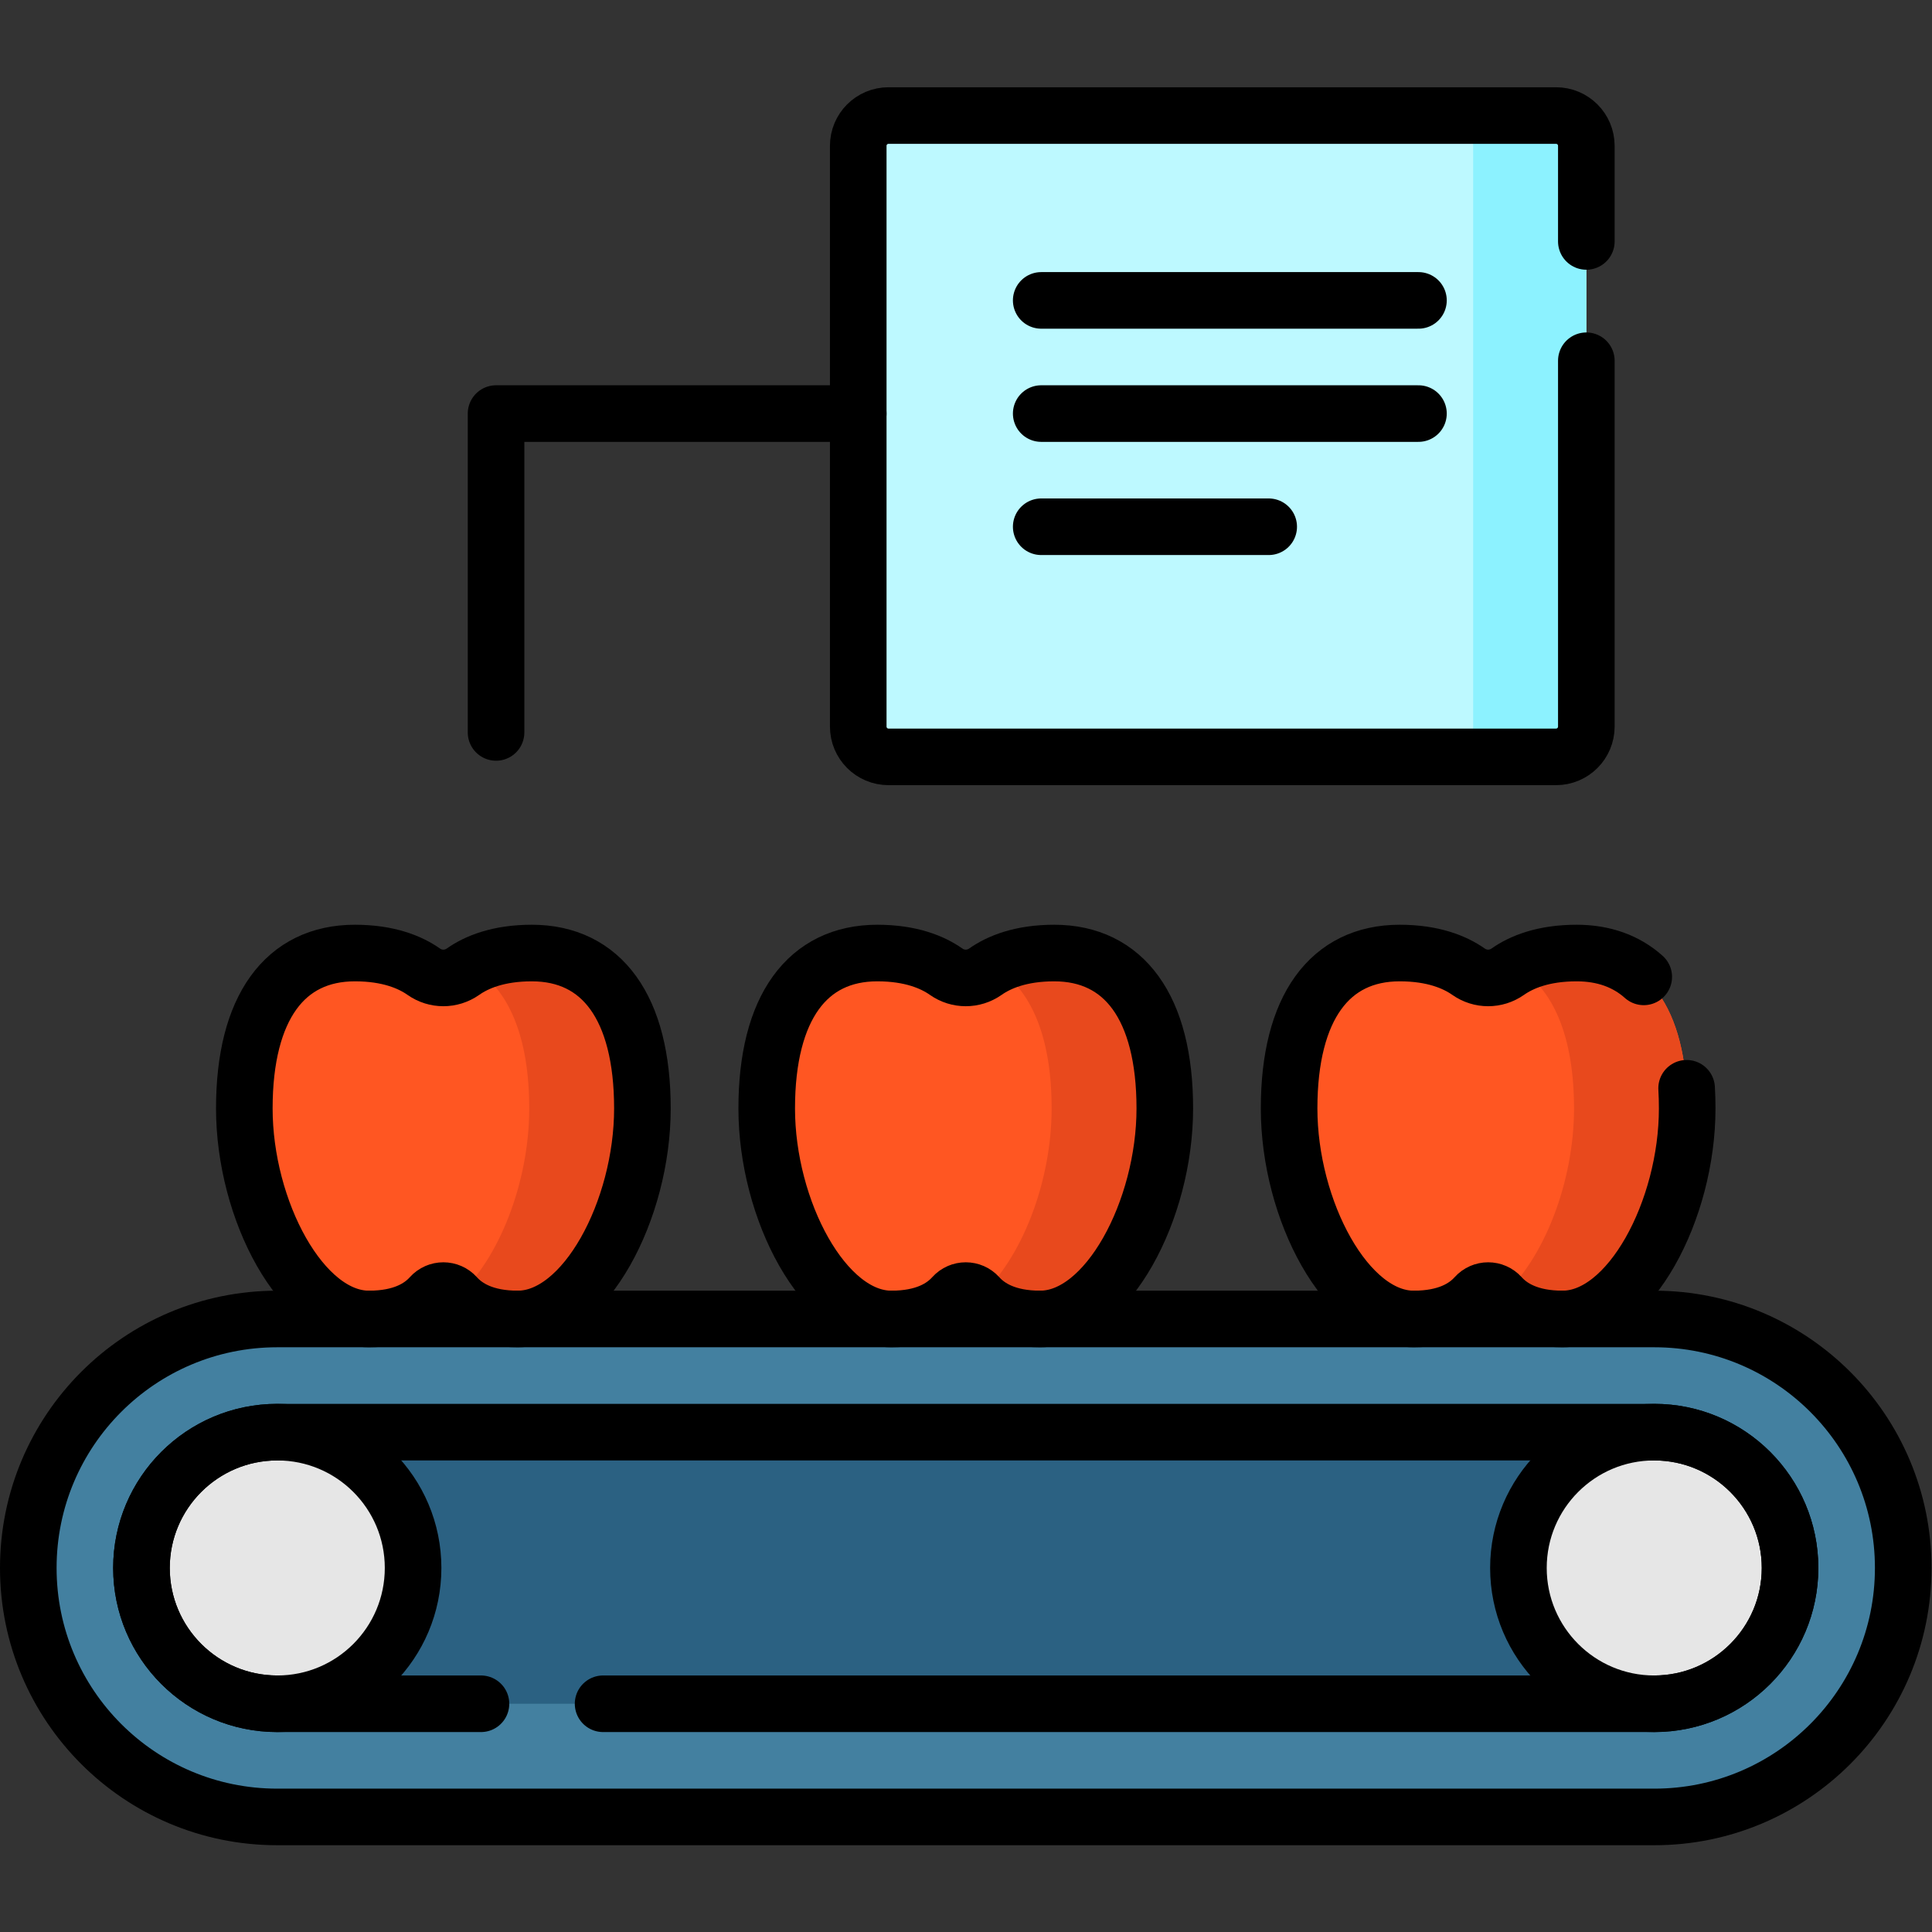
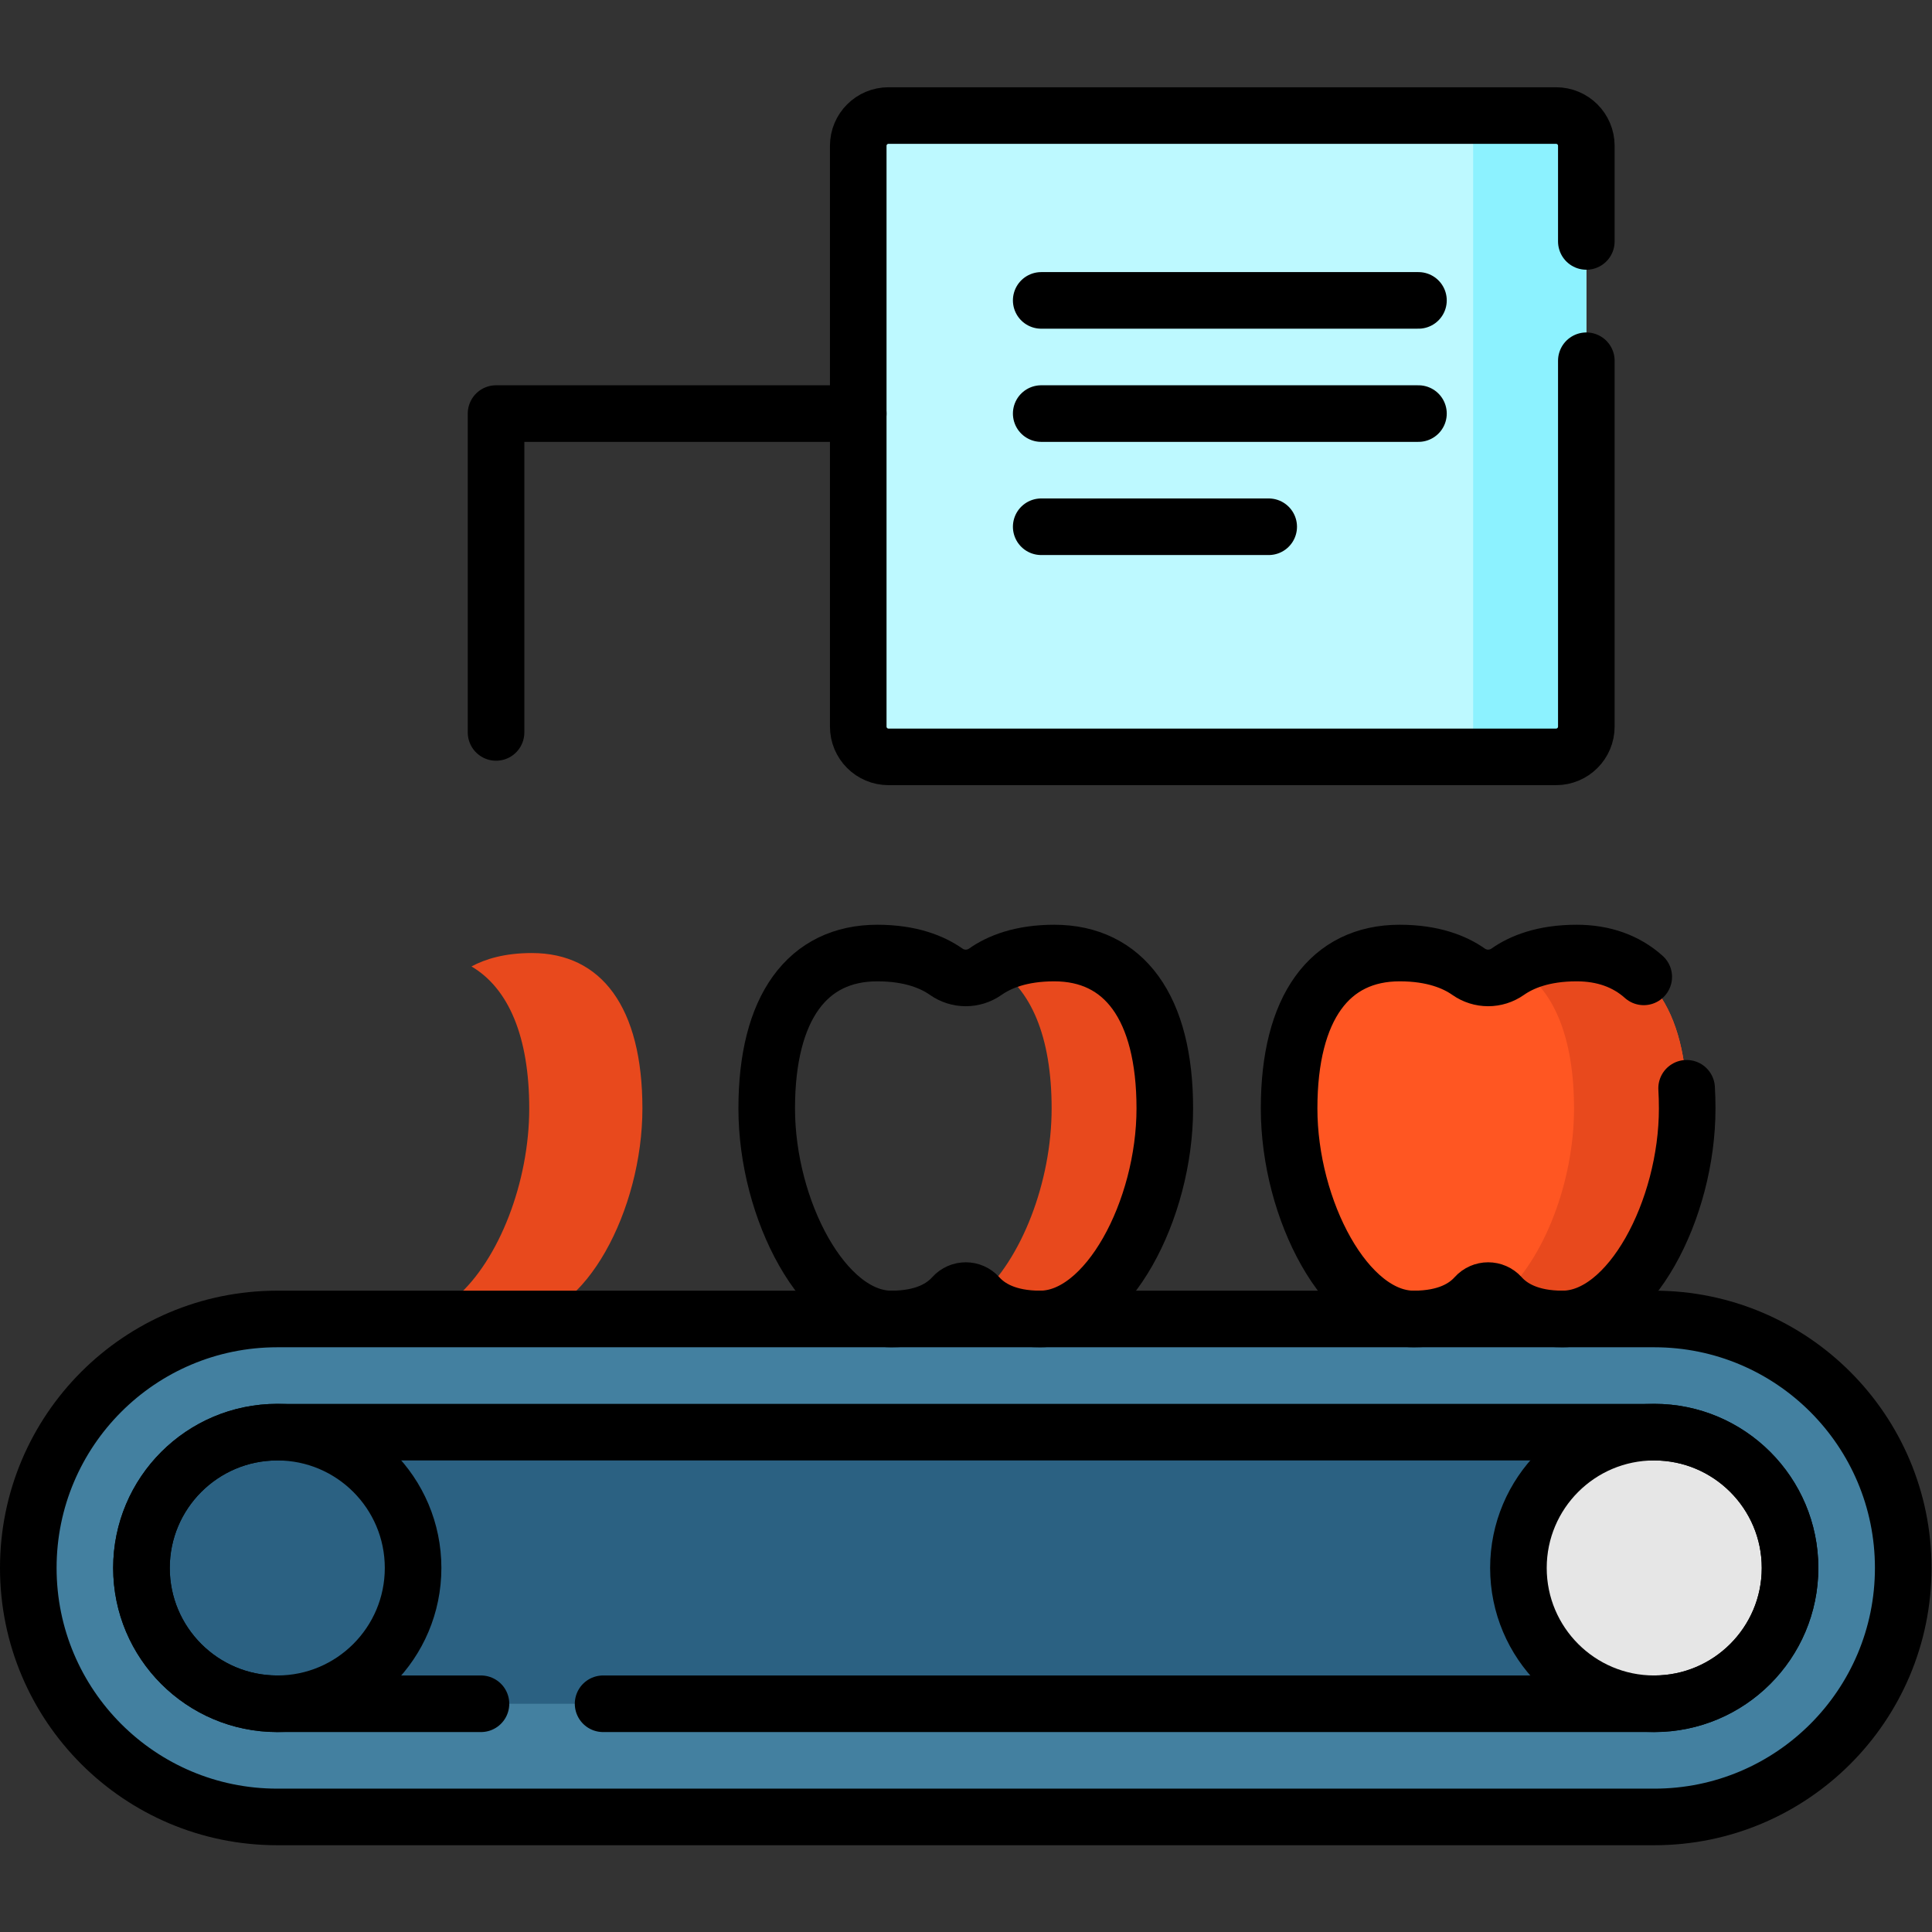
<svg xmlns="http://www.w3.org/2000/svg" version="1.1" id="svg5412" xml:space="preserve" width="682.667" height="682.667" viewBox="0 0 682.667 682.667">
  <rect x="0" y="0" width="682.667" height="682.667" fill="#333333" stroke="none" />
  <defs id="defs5416">
    <clipPath clipPathUnits="userSpaceOnUse" id="clipPath5426">
      <path d="M 0,512 H 512 V 0 H 0 Z" id="path5424" />
    </clipPath>
  </defs>
  <g id="g5418" transform="matrix(1.333,0,0,-1.333,0,682.667)">
    <g id="g5420">
      <g id="g5422" clip-path="url(#clipPath5426)">
        <g id="g5428" transform="translate(412.472,311.5)">
          <path d="m 0,0 h -176.943 c -4.434,0 -8.029,3.594 -8.029,8.028 v 153.944 c 0,4.434 3.595,8.028 8.029,8.028 L 0,170 c 4.434,0 8.028,-3.594 8.028,-8.028 V 8.028 C 8.028,3.594 4.434,0 0,0" style="fill:#bdf9ff;fill-opacity:1;fill-rule:nonzero;stroke:none" id="path5430" />
        </g>
        <g id="g5432" transform="translate(412.472,481.5)">
          <path d="m 0,0 h -30 c 4.434,0 8.028,-3.594 8.028,-8.028 v -153.944 c 0,-4.434 -3.594,-8.028 -8.028,-8.028 H 0 c 4.434,0 8.028,3.594 8.028,8.028 V -8.028 C 8.028,-3.594 4.434,0 0,0" style="fill:#8cf2ff;fill-opacity:1;fill-rule:nonzero;stroke:none" id="path5434" />
        </g>
        <g id="g5436" transform="translate(170.287,218.293)">
-           <path d="m 0,0 c 0,-26.814 -15.164,-55.793 -33.036,-55.793 -8.743,0 -13.652,2.983 -16.387,6.031 -1.784,1.989 -4.892,1.989 -6.677,0 -2.735,-3.047 -7.645,-6.031 -16.391,-6.031 -17.871,0 -33.031,28.979 -33.031,55.793 0,26.81 10.828,41.207 29.305,41.207 8.904,0 14.671,-2.431 18.259,-4.95 3.129,-2.197 7.264,-2.197 10.393,0 3.586,2.52 9.353,4.95 18.254,4.95 C -10.832,41.207 0,26.81 0,0" style="fill:#ff5622;fill-opacity:1;fill-rule:nonzero;stroke:none" id="path5438" />
-         </g>
+           </g>
        <g id="g5440" transform="translate(140.977,259.5)">
          <path d="m 0,0 c -7.229,0 -12.392,-1.603 -15.997,-3.555 9.819,-5.793 15.308,-18.577 15.308,-37.652 0,-19.493 -8.018,-40.118 -19.26,-49.935 2.763,-2.985 7.646,-5.858 16.223,-5.858 17.872,0 33.037,28.979 33.037,55.793 C 29.311,-14.397 18.479,0 0,0" style="fill:#e8491d;fill-opacity:1;fill-rule:nonzero;stroke:none" id="path5442" />
        </g>
        <g id="g5444" transform="translate(308.762,218.293)">
-           <path d="m 0,0 c 0,-26.814 -15.165,-55.793 -33.037,-55.793 -8.742,0 -13.652,2.983 -16.387,6.031 -1.784,1.989 -4.891,1.989 -6.677,0 -2.734,-3.047 -7.645,-6.031 -16.39,-6.031 -17.872,0 -33.032,28.979 -33.032,55.793 0,26.81 10.828,41.207 29.306,41.207 8.903,0 14.671,-2.431 18.258,-4.95 3.129,-2.197 7.264,-2.197 10.393,0 3.587,2.52 9.353,4.95 18.254,4.95 C -10.833,41.207 0,26.81 0,0" style="fill:#ff5622;fill-opacity:1;fill-rule:nonzero;stroke:none" id="path5446" />
+           <path d="m 0,0 C -10.833,41.207 0,26.81 0,0" style="fill:#ff5622;fill-opacity:1;fill-rule:nonzero;stroke:none" id="path5446" />
        </g>
        <g id="g5448" transform="translate(279.45,259.5)">
          <path d="m 0,0 c -7.229,0 -12.391,-1.603 -15.996,-3.555 9.819,-5.793 15.308,-18.577 15.308,-37.652 0,-19.493 -8.019,-40.118 -19.261,-49.935 2.763,-2.985 7.646,-5.858 16.223,-5.858 17.872,0 33.038,28.979 33.038,55.793 C 29.312,-14.397 18.479,0 0,0" style="fill:#e8491d;fill-opacity:1;fill-rule:nonzero;stroke:none" id="path5450" />
        </g>
        <g id="g5452" transform="translate(447.235,218.293)">
          <path d="m 0,0 c 0,-26.814 -15.165,-55.793 -33.036,-55.793 -8.743,0 -13.652,2.983 -16.387,6.031 -1.784,1.989 -4.892,1.989 -6.677,0 -2.735,-3.047 -7.646,-6.031 -16.391,-6.031 -17.872,0 -33.031,28.979 -33.031,55.793 0,26.81 10.827,41.207 29.305,41.207 8.903,0 14.671,-2.431 18.259,-4.95 3.129,-2.197 7.264,-2.197 10.392,0 3.587,2.52 9.353,4.95 18.255,4.95 C -10.833,41.207 0,26.81 0,0" style="fill:#ff5622;fill-opacity:1;fill-rule:nonzero;stroke:none" id="path5454" />
        </g>
        <g id="g5456" transform="translate(417.925,259.5)">
          <path d="m 0,0 c -7.229,0 -12.392,-1.603 -15.997,-3.555 9.819,-5.793 15.308,-18.577 15.308,-37.652 0,-19.493 -8.018,-40.118 -19.26,-49.935 2.763,-2.985 7.645,-5.858 16.223,-5.858 17.872,0 33.037,28.979 33.037,55.793 C 29.311,-14.397 18.478,0 0,0" style="fill:#e8491d;fill-opacity:1;fill-rule:nonzero;stroke:none" id="path5458" />
        </g>
        <g id="g5460" transform="translate(73.5,50.5)">
          <path d="m 0,0 c -25.364,0 -46,20.636 -46,46 0,25.364 20.636,46 46,46 H 365 C 390.364,92 411,71.364 411,46 411,20.636 390.364,0 365,0 Z" style="fill:#2b6182;fill-opacity:1;fill-rule:nonzero;stroke:none" id="path5462" />
        </g>
        <g id="g5464" transform="translate(438.5,60.5)">
          <path d="m 0,0 h -365 c -19.851,0 -36,16.149 -36,36 0,19.851 16.149,36 36,36 H 0 C 19.851,72 36,55.851 36,36 36,16.149 19.851,0 0,0 m 0,102 h -365 c -36.451,0 -66,-29.549 -66,-66 0,-36.451 29.549,-66 66,-66 H 0 c 36.451,0 66,29.549 66,66 0,36.451 -29.549,66 -66,66" style="fill:#4380a0;fill-opacity:1;fill-rule:nonzero;stroke:none" id="path5466" />
        </g>
        <g id="g5468" transform="translate(109.5,96.5)">
-           <path d="m 0,0 c 0,-19.882 -16.118,-36 -36,-36 -19.882,0 -36,16.118 -36,36 0,19.882 16.118,36 36,36 C -16.118,36 0,19.882 0,0" style="fill:#e6e6e6;fill-opacity:1;fill-rule:nonzero;stroke:none" id="path5470" />
-         </g>
+           </g>
        <g id="g5472" transform="translate(474.5,96.5)">
          <path d="m 0,0 c 0,-19.882 -16.118,-36 -36,-36 -19.882,0 -36,16.118 -36,36 0,19.882 16.118,36 36,36 C -16.118,36 0,19.882 0,0" style="fill:#e6e6e6;fill-opacity:1;fill-rule:nonzero;stroke:none" id="path5474" />
        </g>
        <g id="g5476" transform="translate(420.5,416.503)">
          <path d="m 0,0 v -96.975 c 0,-4.434 -3.595,-8.028 -8.028,-8.028 h -176.944 c -4.433,0 -8.028,3.594 -8.028,8.028 V 56.969 c 0,4.434 3.595,8.028 8.028,8.028 H -8.028 C -3.595,64.997 0,61.403 0,56.969 V 31.628" style="fill:none;stroke:#000000;stroke-width:15;stroke-linecap:round;stroke-linejoin:round;stroke-miterlimit:10;stroke-dasharray:none;stroke-opacity:1" id="path5478" />
        </g>
        <g id="g5480" transform="translate(276,432.5)">
          <path d="M 0,0 H 100" style="fill:none;stroke:#000000;stroke-width:15;stroke-linecap:round;stroke-linejoin:round;stroke-miterlimit:10;stroke-dasharray:none;stroke-opacity:1" id="path5482" />
        </g>
        <g id="g5484" transform="translate(276,402.5)">
          <path d="M 0,0 H 100" style="fill:none;stroke:#000000;stroke-width:15;stroke-linecap:round;stroke-linejoin:round;stroke-miterlimit:10;stroke-dasharray:none;stroke-opacity:1" id="path5486" />
        </g>
        <g id="g5488" transform="translate(276,372.5)">
          <path d="M 0,0 H 60.302" style="fill:none;stroke:#000000;stroke-width:15;stroke-linecap:round;stroke-linejoin:round;stroke-miterlimit:10;stroke-dasharray:none;stroke-opacity:1" id="path5490" />
        </g>
        <g id="g5492" transform="translate(170.287,218.293)">
-           <path d="m 0,0 c 0,-26.814 -15.164,-55.793 -33.036,-55.793 -8.743,0 -13.652,2.983 -16.387,6.031 -1.784,1.989 -4.892,1.989 -6.677,0 -2.735,-3.047 -7.645,-6.031 -16.391,-6.031 -17.871,0 -33.031,28.979 -33.031,55.793 0,26.81 10.828,41.207 29.305,41.207 8.904,0 14.671,-2.431 18.259,-4.95 3.129,-2.197 7.264,-2.197 10.393,0 3.586,2.52 9.353,4.95 18.254,4.95 C -10.832,41.207 0,26.81 0,0 Z" style="fill:none;stroke:#000000;stroke-width:15;stroke-linecap:round;stroke-linejoin:round;stroke-miterlimit:10;stroke-dasharray:none;stroke-opacity:1" id="path5494" />
-         </g>
+           </g>
        <g id="g5496" transform="translate(308.762,218.293)">
          <path d="m 0,0 c 0,-26.814 -15.165,-55.793 -33.037,-55.793 -8.742,0 -13.652,2.983 -16.387,6.031 -1.784,1.989 -4.891,1.989 -6.677,0 -2.734,-3.047 -7.645,-6.031 -16.39,-6.031 -17.872,0 -33.032,28.979 -33.032,55.793 0,26.81 10.828,41.207 29.306,41.207 8.903,0 14.671,-2.431 18.258,-4.95 3.129,-2.197 7.264,-2.197 10.393,0 3.587,2.52 9.353,4.95 18.254,4.95 C -10.833,41.207 0,26.81 0,0 Z" style="fill:none;stroke:#000000;stroke-width:15;stroke-linecap:round;stroke-linejoin:round;stroke-miterlimit:10;stroke-dasharray:none;stroke-opacity:1" id="path5498" />
        </g>
        <g id="g5500" transform="translate(447.082,223.652)">
          <path d="m 0,0 c 0.102,-1.727 0.153,-3.514 0.153,-5.359 0,-26.814 -15.165,-55.793 -33.036,-55.793 -8.743,0 -13.652,2.984 -16.387,6.031 -1.784,1.989 -4.892,1.989 -6.676,0 -2.736,-3.047 -7.647,-6.031 -16.392,-6.031 -17.872,0 -33.031,28.979 -33.031,55.793 0,26.81 10.827,41.207 29.306,41.207 8.902,0 14.67,-2.431 18.258,-4.95 3.129,-2.197 7.264,-2.197 10.392,0 3.587,2.52 9.353,4.95 18.256,4.95 7.131,0 13.123,-2.144 17.793,-6.318" style="fill:none;stroke:#000000;stroke-width:15;stroke-linecap:round;stroke-linejoin:round;stroke-miterlimit:10;stroke-dasharray:none;stroke-opacity:1" id="path5502" />
        </g>
        <g id="g5504" transform="translate(438.5,162.5)">
          <path d="m 0,0 h -365 c -36.451,0 -66,-29.549 -66,-66 0,-36.451 29.549,-66 66,-66 H 0 c 36.451,0 66,29.549 66,66 C 66,-29.549 36.451,0 0,0 Z" style="fill:none;stroke:#000000;stroke-width:15;stroke-linecap:round;stroke-linejoin:round;stroke-miterlimit:10;stroke-dasharray:none;stroke-opacity:1" id="path5506" />
        </g>
        <g id="g5508" transform="translate(127.494,60.5)">
          <path d="m 0,0 h -53.994 c -19.851,0 -36,16.149 -36,36 0,19.851 16.149,36 36,36 h 365 c 19.85,0 36,-16.149 36,-36 0,-19.851 -16.15,-36 -36,-36 H 32.372" style="fill:none;stroke:#000000;stroke-width:15;stroke-linecap:round;stroke-linejoin:round;stroke-miterlimit:10;stroke-dasharray:none;stroke-opacity:1" id="path5510" />
        </g>
        <g id="g5512" transform="translate(109.5,96.5)">
          <path d="m 0,0 c 0,-19.882 -16.118,-36 -36,-36 -19.882,0 -36,16.118 -36,36 0,19.882 16.118,36 36,36 C -16.118,36 0,19.882 0,0 Z" style="fill:none;stroke:#000000;stroke-width:15;stroke-linecap:round;stroke-linejoin:round;stroke-miterlimit:10;stroke-dasharray:none;stroke-opacity:1" id="path5514" />
        </g>
        <g id="g5516" transform="translate(474.5,96.5)">
          <path d="m 0,0 c 0,-19.882 -16.118,-36 -36,-36 -19.882,0 -36,16.118 -36,36 0,19.882 16.118,36 36,36 C -16.118,36 0,19.882 0,0 Z" style="fill:none;stroke:#000000;stroke-width:15;stroke-linecap:round;stroke-linejoin:round;stroke-miterlimit:10;stroke-dasharray:none;stroke-opacity:1" id="path5518" />
        </g>
        <g id="g5520" transform="translate(227.5,402.5)">
          <path d="M 0,0 H -96.008 V -84.521" style="fill:none;stroke:#000000;stroke-width:15;stroke-linecap:round;stroke-linejoin:round;stroke-miterlimit:10;stroke-dasharray:none;stroke-opacity:1" id="path5522" />
        </g>
      </g>
    </g>
  </g>
</svg>